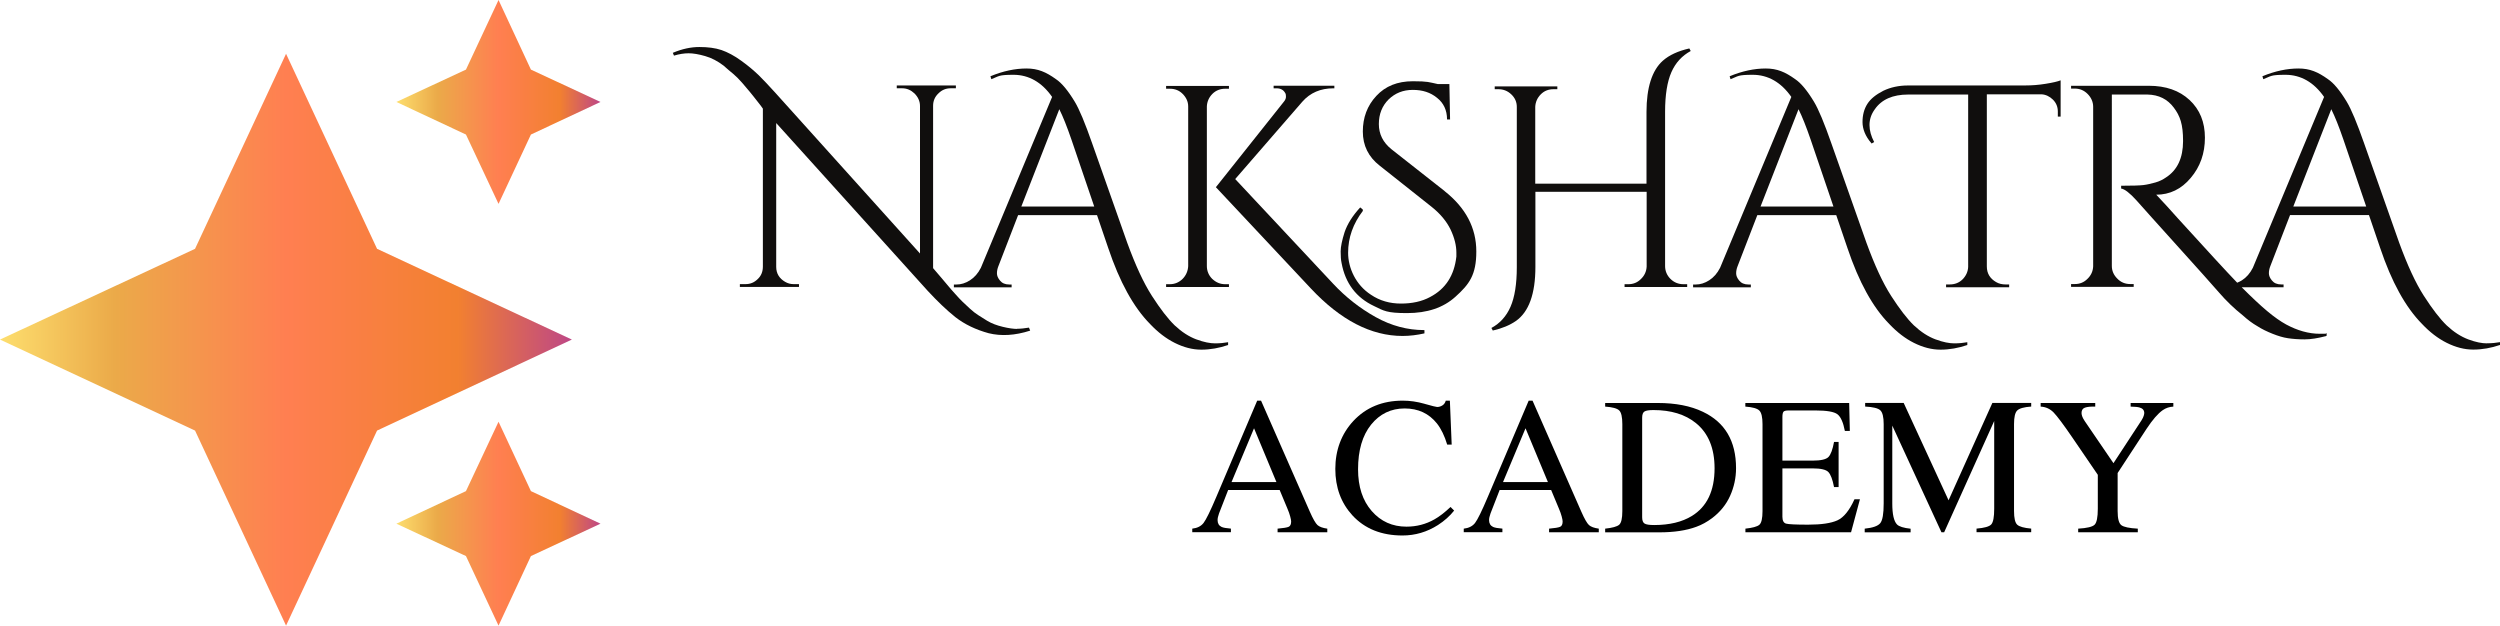
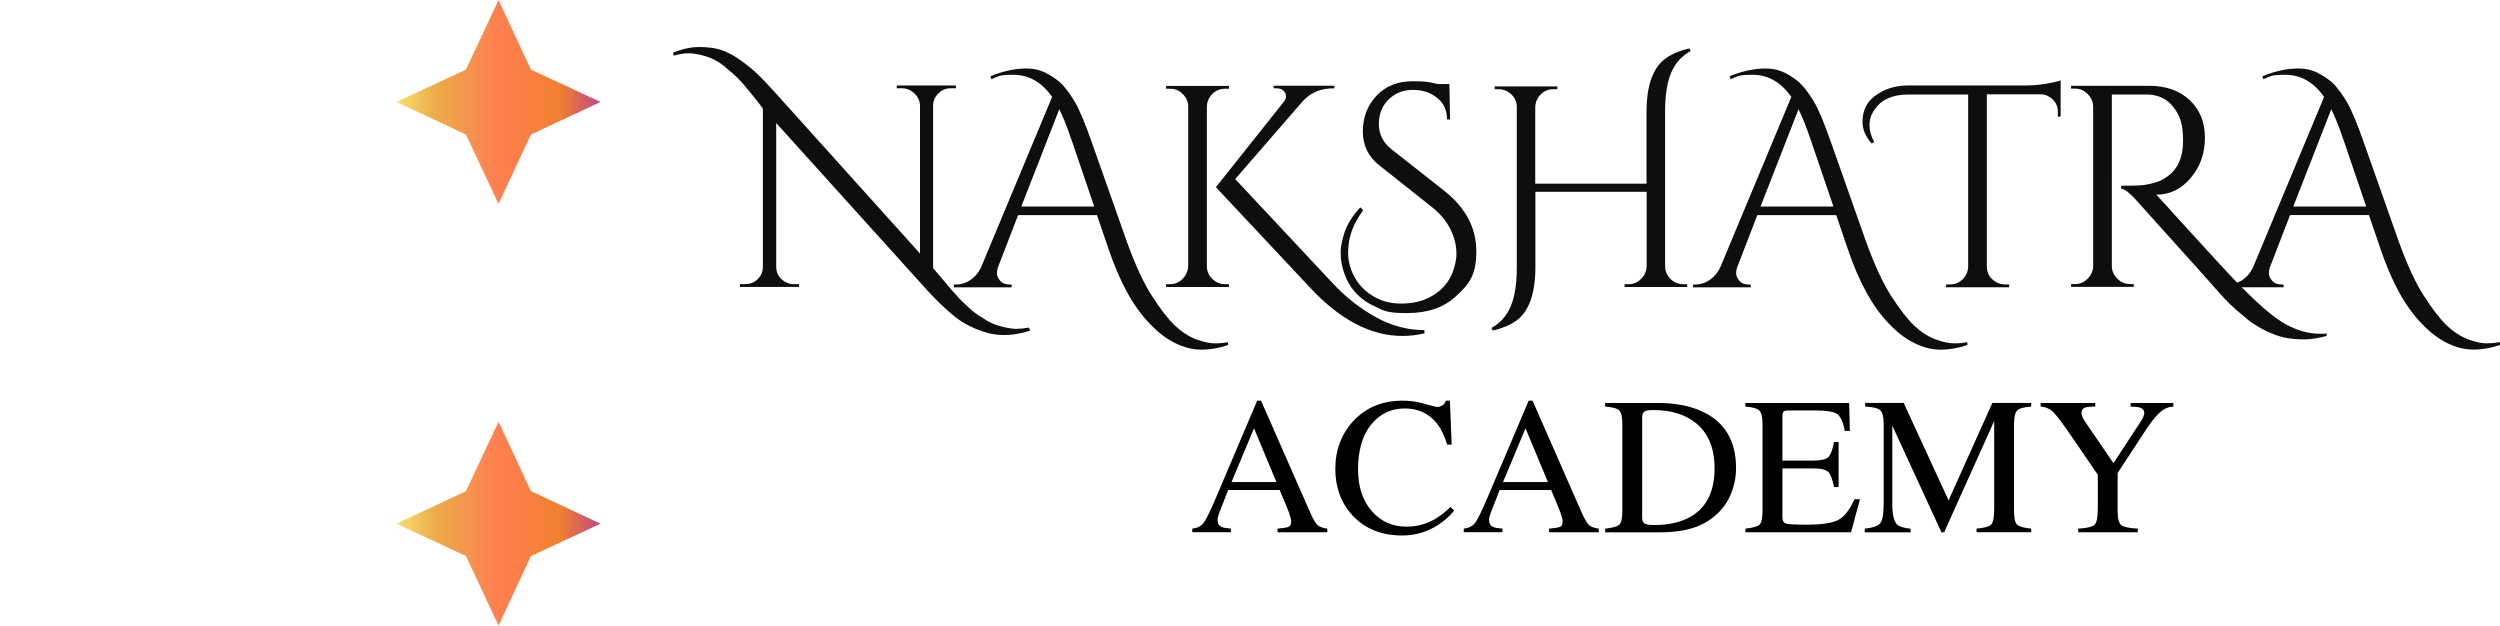
<svg xmlns="http://www.w3.org/2000/svg" xmlns:xlink="http://www.w3.org/1999/xlink" id="Layer_2" data-name="Layer 2" viewBox="0 0 650.76 162.85">
  <defs>
    <style> .cls-1 { fill: url(#linear-gradient-3); } .cls-2 { fill: url(#linear-gradient-2); } .cls-3 { fill: url(#linear-gradient); } .cls-4 { fill: #100e0d; } </style>
    <linearGradient id="linear-gradient" x1="0" y1="8.43" x2="148.86" y2="8.43" gradientTransform="translate(0 80)" gradientUnits="userSpaceOnUse">
      <stop offset="0" stop-color="#fdde6e" />
      <stop offset=".2" stop-color="#ebaa49" />
      <stop offset=".5" stop-color="#ff7f51" />
      <stop offset=".8" stop-color="#f28030" />
      <stop offset="1" stop-color="#be4786" />
    </linearGradient>
    <linearGradient id="linear-gradient-2" x1="103.18" y1="-53.46" x2="156.31" y2="-53.46" xlink:href="#linear-gradient" />
    <linearGradient id="linear-gradient-3" x1="103.18" y1="56.32" x2="156.31" y2="56.32" xlink:href="#linear-gradient" />
  </defs>
  <g id="Nakshatra_Academy" data-name="Nakshatra Academy">
    <g>
      <g>
        <path class="cls-4" d="M264.77,85.62c-.97,0-2.24-.18-3.76-.55s-2.85-.85-4.06-1.58c-.85-.55-1.64-1.03-2.3-1.45s-1.39-.97-2.18-1.7c-.79-.73-1.39-1.33-1.94-1.82-.48-.48-1.15-1.15-1.88-2-.79-.85-1.33-1.51-1.7-1.94-.36-.42-1.03-1.21-1.94-2.3-.91-1.09-1.64-1.94-2.12-2.48V27.52c0-1.27.48-2.36,1.39-3.21.91-.91,1.94-1.33,3.21-1.33h1.33v-.73h-15.39v.73h1.39c1.27,0,2.3.48,3.21,1.33.91.91,1.45,2,1.45,3.27v38.41l-37.74-41.93c-1.64-1.82-3.09-3.33-4.24-4.48-1.21-1.15-2.67-2.42-4.54-3.76-1.82-1.33-3.57-2.24-5.15-2.79-1.64-.55-3.57-.79-5.76-.79s-4.48.48-6.91,1.51l.3.73c1.39-.42,2.67-.61,3.82-.61s2.61.24,4.3.73c1.7.48,3.27,1.33,4.79,2.48.91.85,1.76,1.51,2.48,2.12.73.61,1.51,1.39,2.36,2.36.85.97,1.51,1.76,2,2.36.48.61,1.15,1.39,1.88,2.36.79.97,1.27,1.64,1.51,2v41.08c0,1.33-.42,2.42-1.33,3.27-.91.91-1.94,1.33-3.21,1.33h-1.45v.73h15.39v-.73h-1.39c-.79,0-1.51-.18-2.24-.61-1.45-.85-2.3-2.12-2.3-3.88v-37.44l39.44,43.68c2.48,2.67,4.85,4.97,7.21,6.85,2.42,1.88,5.33,3.27,8.66,4.18,3.21.79,6.79.61,10.78-.67v-.06s-.3-.73-.3-.73c-1.09.18-2.12.3-3.09.3Z" />
        <path class="cls-4" d="M311.42,88.35c-1.94-.73-3.82-1.94-5.63-3.64-1.76-1.7-3.76-4.3-5.94-7.69-2.18-3.39-4.3-8-6.42-13.81l-9.15-25.93c-1.82-5.21-3.33-8.85-4.54-10.84-1.76-2.91-3.39-4.85-4.85-5.82-2.61-1.88-4.73-2.79-7.69-2.79s-6.12.67-9.33,2h-.06l.24.79c2.06-.79,1.76-1.15,5.76-1.15s7.39,1.94,10.06,5.76l-18.54,44.47c-.73,1.45-1.7,2.54-2.85,3.27-1.15.73-2.3,1.09-3.51,1.09h-.67v.73h15.03v-.73h-.61c-1.09,0-1.88-.36-2.42-1.03-.55-.67-.79-1.27-.79-1.88s.12-1.21.36-1.82l5.15-13.33h20.54l2.91,8.54c2.97,8.85,6.6,15.45,10.91,19.81,2,2.12,4.12,3.76,6.42,4.91s4.6,1.76,6.91,1.76,4.67-.42,6.97-1.21v-.73c-.97.18-2.12.3-3.39.3s-2.91-.3-4.85-1.03ZM265.86,53.75l9.88-25.32c.97,1.94,2,4.54,3.15,7.88l5.94,17.45h-18.96Z" />
        <path class="cls-4" d="M370.67,85.92c-4.24,0-8.48-1.09-12.6-3.39-4.12-2.3-7.82-5.21-11.09-8.72l-25.45-27.2,17.45-20.11c2.06-2.36,4.79-3.51,8.06-3.51h.3v-.67h-15.81v.67h.79c1.03,0,1.76.42,2.18,1.15.24.3.24.73.24,1.09s-.18.85-.61,1.33l-17.63,22.17,24.78,26.42c7.69,8.18,15.63,12.3,23.81,12.3,1.88,0,3.82-.24,5.7-.67v-.85h-.12Z" />
        <path class="cls-4" d="M315.54,72.59c-.91-.91-1.39-2.06-1.39-3.33V27.7c.06-1.27.55-2.36,1.45-3.27.91-.91,2.06-1.33,3.33-1.33h.97v-.73h-16.36v.73h.97c1.33,0,2.42.42,3.33,1.33s1.45,2,1.45,3.27v41.56c-.06,1.27-.55,2.42-1.45,3.33-.91.91-2.06,1.39-3.33,1.39h-.97v.73h16.36v-.73h-.97c-1.33,0-2.42-.48-3.39-1.39Z" />
        <path class="cls-4" d="M376.06,49.75l-13.87-10.91c-2.18-1.76-3.27-3.94-3.27-6.54s.85-4.73,2.54-6.42c1.7-1.64,3.76-2.48,6.3-2.48s4.6.67,6.3,2.06c1.7,1.33,2.61,3.21,2.61,5.63h.79l-.18-9.21h-3.03c-2.3-.48-2.48-.73-6.48-.73s-7.15,1.27-9.51,3.82c-2.36,2.54-3.51,5.63-3.51,9.27s1.45,6.6,4.42,8.91l13.45,10.66c2.3,1.82,3.94,3.82,4.97,5.94,1.03,2.18,1.51,4.18,1.51,6v1.03c-.55,4.91-2.79,8.42-6.85,10.54-2.12,1.15-4.67,1.7-7.57,1.7s-5.51-.73-7.82-2.3c-3.94-2.54-5.94-6.97-5.94-10.91s1.27-7.57,3.88-10.97h-.06s0-.3,0-.3l-.67-.55c-2,2.18-3.33,4.3-4.06,6.42-.67,2.12-1.03,3.82-1.03,5.03s.06,2.24.24,3.03c.97,5.27,3.82,9.03,8.48,11.21,2.48,1.21,3.27,1.82,8.54,1.82s9.45-1.39,12.6-4.24c3.64-3.27,5.45-5.7,5.45-11.81s-2.73-11.33-8.24-15.69Z" />
        <path class="cls-4" d="M435.07,18.79c1.09-2.48,2.79-4.3,5.03-5.51l-.36-.67c-2.91.67-5.21,1.7-6.91,3.21-2.79,2.48-4.24,6.97-4.24,13.33v18.66h-28.96v-19.99c.06-1.27.55-2.36,1.45-3.27.91-.91,2-1.33,3.33-1.33h.97v-.73h-16.3v.73h.91c1.33,0,2.42.42,3.39,1.33.97.91,1.45,2,1.45,3.27v41.74c0,4.36-.55,7.82-1.64,10.3-1.09,2.48-2.73,4.3-4.97,5.51l.36.67c2.42-.55,4.42-1.39,6-2.48,3.39-2.36,5.09-7.09,5.09-14.06v-19.57h28.96v19.45c-.06,1.33-.61,2.42-1.51,3.27-.91.91-2,1.33-3.27,1.33h-.97v.73h16.3v-.73h-.97c-1.33,0-2.48-.48-3.39-1.39-.91-.91-1.39-2.06-1.39-3.33V29.09c0-4.36.55-7.82,1.64-10.3Z" />
        <path class="cls-4" d="M503.84,88.35c-1.94-.73-3.82-1.94-5.63-3.64-1.76-1.7-3.76-4.3-5.94-7.69-2.18-3.39-4.3-8-6.42-13.81l-9.15-25.93c-1.82-5.21-3.33-8.85-4.54-10.84-1.76-2.91-3.39-4.85-4.85-5.82-2.61-1.88-4.73-2.79-7.69-2.79s-6.12.67-9.33,2h-.06l.24.79c2.06-.79,1.76-1.15,5.76-1.15s7.39,1.94,10.06,5.76l-18.54,44.47c-.73,1.45-1.7,2.54-2.85,3.27-1.15.73-2.3,1.09-3.51,1.09h-.67v.73h15.03v-.73h-.61c-1.09,0-1.88-.36-2.42-1.03-.55-.67-.79-1.27-.79-1.88s.12-1.21.36-1.82l5.15-13.33h20.54l2.91,8.54c2.97,8.85,6.6,15.45,10.91,19.81,2,2.12,4.12,3.76,6.42,4.91,2.3,1.15,4.6,1.76,6.91,1.76s4.67-.42,6.97-1.21v-.73c-.97.18-2.12.3-3.39.3s-2.91-.3-4.85-1.03ZM458.28,53.75l9.88-25.32c.97,1.94,2,4.54,3.15,7.88l5.94,17.45h-18.96Z" />
        <path class="cls-4" d="M527.35,22.25h-30.72c-2.36,0-4.54.48-6.42,1.39-1.88.97-3.27,2.06-4.12,3.39-.85,1.33-1.27,2.91-1.27,4.73s.73,3.7,2.3,5.51v.06h.12l.61-.36c-.79-1.51-1.21-2.97-1.21-4.42s.42-2.79,1.39-4.12c1.76-2.54,4.67-3.82,8.66-3.82h15.63v44.89c-.06,1.21-.55,2.3-1.45,3.21s-2.06,1.33-3.33,1.33h-.97v.73h16.42v-.73h-.97c-.85,0-1.7-.18-2.42-.61-1.58-.91-2.42-2.24-2.42-4.06V24.55h14.24c1.09.06,2.12.55,2.97,1.39.85.85,1.27,1.88,1.27,3.09v1.33h.73v-9.45c-.73.3-2.06.61-3.94.91-1.82.3-3.57.42-5.09.42Z" />
        <path class="cls-4" d="M647.37,89.38c-1.27,0-2.91-.3-4.85-1.03-1.94-.73-3.82-1.94-5.63-3.64-1.76-1.7-3.76-4.3-5.94-7.69-2.18-3.39-4.3-8-6.42-13.81l-9.15-25.93c-1.82-5.21-3.33-8.85-4.54-10.84-1.76-2.91-3.39-4.85-4.85-5.82-2.61-1.88-4.73-2.79-7.69-2.79s-6.12.67-9.33,2h-.06l.24.79c2.06-.79,1.76-1.15,5.76-1.15s7.39,1.94,10.06,5.76l-18.54,44.47c-.73,1.45-1.7,2.54-2.85,3.27-.41.26-.82.45-1.23.62-2.85-2.96-7.93-8.51-15.31-16.61-2.12-2.42-4.06-4.48-5.76-6.3,3.51,0,6.54-1.45,8.97-4.36,2.48-2.91,3.7-6.42,3.7-10.48s-1.33-7.33-4-9.81-6.18-3.7-10.6-3.7h-20.24v.73h.97c1.33,0,2.42.48,3.33,1.39.91.91,1.45,2.06,1.45,3.33v41.56c-.06,1.27-.55,2.36-1.51,3.27-.91.91-2,1.33-3.27,1.33h-.97v.73h16.3v-.73h-.91c-1.33,0-2.48-.48-3.39-1.45-.91-.91-1.39-2-1.39-3.27V24.61h9.27c2.97.06,5.21,1.21,6.85,3.39,1.64,2.18,2.42,4.3,2.42,8.72s-1.51,7.57-4.42,9.45c-.79.55-1.7,1.03-2.79,1.33-1.09.3-2.12.55-3.09.67-1.03.12-2.91.18-5.82.18v.73c.91.12,2.24,1.15,4,3.09,1.7,1.94,5.27,5.88,10.6,11.81,5.39,5.94,8.97,10,10.84,12.12,1.88,2.18,3.94,4.18,6.24,6,1.27,1.15,2.48,2.06,3.76,2.79,1.21.79,2.61,1.45,4,2,1.39.55,2.73.97,4,1.15,1.21.18,2.67.3,4.3.3s3.45-.3,5.57-.85l.06-.06h.12v-.73c-.61.18,1.03.18-1.82.18s-5.82-.85-8.72-2.42c-1.45-.79-3.09-1.94-4.97-3.51-1.88-1.58-4.06-3.64-6.48-6.06-.04-.04-.08-.08-.12-.12h10.9v-.73h-.61c-1.09,0-1.88-.36-2.42-1.03-.55-.67-.79-1.27-.79-1.88s.12-1.21.36-1.82l5.15-13.33h20.54l2.91,8.54c2.97,8.85,6.6,15.45,10.91,19.81,2,2.12,4.12,3.76,6.42,4.91,2.3,1.15,4.6,1.76,6.91,1.76s4.67-.42,6.97-1.21v-.73c-.97.18-2.12.3-3.39.3ZM596.96,53.75l9.88-25.32c.97,1.94,2,4.54,3.15,7.88l5.94,17.45h-18.96Z" />
      </g>
-       <polygon class="cls-3" points="74.46 14 98.15 64.77 148.86 88.39 98.15 112.08 74.46 162.85 50.77 112.08 0 88.39 50.77 64.77 74.46 14" />
      <polygon class="cls-2" points="129.77 0 138.2 18.12 156.31 26.54 138.2 35.02 129.77 53.07 121.29 35.02 103.18 26.54 121.29 18.12 129.77 0" />
      <polygon class="cls-1" points="129.77 109.78 138.2 127.84 156.31 136.32 138.2 144.74 129.77 162.85 121.29 144.74 103.18 136.32 121.29 127.84 129.77 109.78" />
      <g>
        <path d="M310.35,138.55v-.94c1.31-.15,2.29-.64,2.94-1.48.65-.84,1.78-3.13,3.36-6.87l10.6-24.96h1.01l12.67,28.84c.84,1.91,1.52,3.09,2.02,3.54.5.45,1.35.76,2.55.93v.94h-12.94v-.94c1.49-.13,2.44-.29,2.88-.48.43-.19.65-.66.65-1.4,0-.25-.08-.68-.25-1.31s-.4-1.29-.7-1.98l-2.04-4.89h-13.41c-1.32,3.33-2.11,5.36-2.37,6.09s-.38,1.31-.38,1.74c0,.86.35,1.45,1.04,1.78.43.2,1.24.35,2.43.44v.94h-10.08ZM332.26,125.49l-5.83-14.01-5.86,14.01h11.69Z" />
        <path d="M370.83,105.12c1.94.55,3.02.82,3.25.82.48,0,.94-.13,1.37-.4.43-.26.73-.68.89-1.24h1.07l.47,11.43h-1.17c-.68-2.27-1.57-4.1-2.66-5.49-2.09-2.62-4.89-3.92-8.42-3.92s-6.47,1.41-8.73,4.22c-2.26,2.81-3.39,6.69-3.39,11.62,0,4.54,1.19,8.16,3.56,10.87s5.39,4.06,9.03,4.06c2.63,0,5.06-.63,7.28-1.89,1.27-.71,2.67-1.79,4.2-3.23l.94.94c-1.13,1.42-2.53,2.67-4.2,3.75-2.85,1.82-5.94,2.73-9.26,2.73-5.46,0-9.8-1.75-13.02-5.24-2.96-3.23-4.45-7.26-4.45-12.1s1.57-9.11,4.7-12.47c3.29-3.53,7.58-5.29,12.87-5.29,1.84,0,3.73.27,5.66.82Z" />
        <path d="M381.02,138.55v-.94c1.31-.15,2.29-.64,2.94-1.48.65-.84,1.78-3.13,3.36-6.87l10.6-24.96h1.01l12.67,28.84c.84,1.91,1.52,3.09,2.02,3.54.5.45,1.35.76,2.55.93v.94h-12.94v-.94c1.49-.13,2.44-.29,2.88-.48.43-.19.65-.66.65-1.4,0-.25-.08-.68-.25-1.31-.17-.63-.4-1.29-.7-1.98l-2.04-4.89h-13.41c-1.32,3.33-2.11,5.36-2.37,6.09s-.38,1.31-.38,1.74c0,.86.35,1.45,1.04,1.78.43.2,1.24.35,2.43.44v.94h-10.08ZM402.93,125.49l-5.83-14.01-5.86,14.01h11.69Z" />
        <path d="M417.83,137.61c1.85-.2,3.06-.53,3.63-1,.56-.47.84-1.66.84-3.57v-22.63c0-1.85-.27-3.05-.82-3.58-.55-.53-1.76-.86-3.65-.99v-.94h13.71c4.62,0,8.53.76,11.72,2.29,5.76,2.73,8.64,7.62,8.64,14.66,0,2.53-.52,4.94-1.55,7.23s-2.6,4.21-4.68,5.79c-1.33.99-2.7,1.75-4.12,2.26-2.6.96-5.8,1.44-9.59,1.44h-14.13v-.94ZM428.07,136.27c.41.27,1.25.4,2.52.4,3.97,0,7.25-.79,9.81-2.36,3.94-2.42,5.91-6.55,5.91-12.41,0-5.22-1.62-9.15-4.87-11.78-2.78-2.25-6.47-3.38-11.05-3.38-1.14,0-1.92.12-2.32.37-.41.25-.61.8-.61,1.64v25.88c0,.83.2,1.38.61,1.64Z" />
        <path d="M454.32,137.61c1.87-.2,3.08-.53,3.64-1,.55-.47.83-1.66.83-3.57v-22.63c0-1.8-.27-2.98-.82-3.54-.55-.55-1.76-.9-3.65-1.03v-.94h27.03l.17,7.28h-1.29c-.43-2.24-1.08-3.69-1.94-4.35-.86-.66-2.78-.99-5.76-.99h-6.92c-.75,0-1.21.12-1.38.36-.17.24-.26.69-.26,1.35v11.35h7.85c2.17,0,3.55-.32,4.15-.96.6-.64,1.08-1.94,1.44-3.9h1.19v11.75h-1.19c-.38-1.97-.87-3.27-1.47-3.91-.6-.64-1.97-.96-4.12-.96h-7.85v12.59c0,1.01.32,1.61.96,1.79.64.18,2.55.27,5.73.27,3.45,0,6-.38,7.64-1.13s3.12-2.58,4.43-5.48h1.42l-2.31,8.59h-27.5v-.94Z" />
        <path d="M485.39,137.61c2.1-.21,3.45-.69,4.05-1.43.6-.74.89-2.44.89-5.13v-20.65c0-1.84-.29-3.03-.87-3.59-.58-.55-1.9-.88-3.95-.98v-.94h10.03l11.68,25.34,11.4-25.34h10.11v.94c-1.89.13-3.1.48-3.65,1.03-.55.55-.82,1.73-.82,3.54v22.61c0,1.85.27,3.04.82,3.56.55.52,1.76.86,3.65,1.03v.94h-14.23v-.94c2.05-.17,3.33-.53,3.84-1.1s.76-1.93.76-4.08v-22.83l-13.03,28.97h-.7l-12.8-27.77v20.28c0,2.78.41,4.59,1.22,5.44.53.55,1.71.92,3.55,1.12v.94h-11.95v-.94Z" />
        <path d="M545.4,104.9v.94c-1.19-.03-2.09.06-2.68.27-.6.22-.89.68-.89,1.39,0,.22.05.48.15.81.1.32.32.75.67,1.28l7.49,10.98,7.3-11.15c.3-.48.49-.88.58-1.19s.14-.55.14-.7c0-.73-.39-1.21-1.17-1.44-.46-.15-1.26-.23-2.38-.25v-.94h11.12v.94c-1.02.05-1.94.36-2.75.92-1.26.88-2.67,2.51-4.24,4.89l-7.51,11.48v9.89c0,1.97.32,3.19.96,3.68.64.49,2.07.79,4.29.91v.94h-15.52v-.94c2.3-.13,3.73-.48,4.28-1.03.55-.55.83-1.94.83-4.15v-8.83l-6.66-9.76c-2.3-3.36-3.92-5.52-4.84-6.47-.93-.95-2.05-1.46-3.38-1.53v-.94h14.23Z" />
      </g>
    </g>
  </g>
</svg>